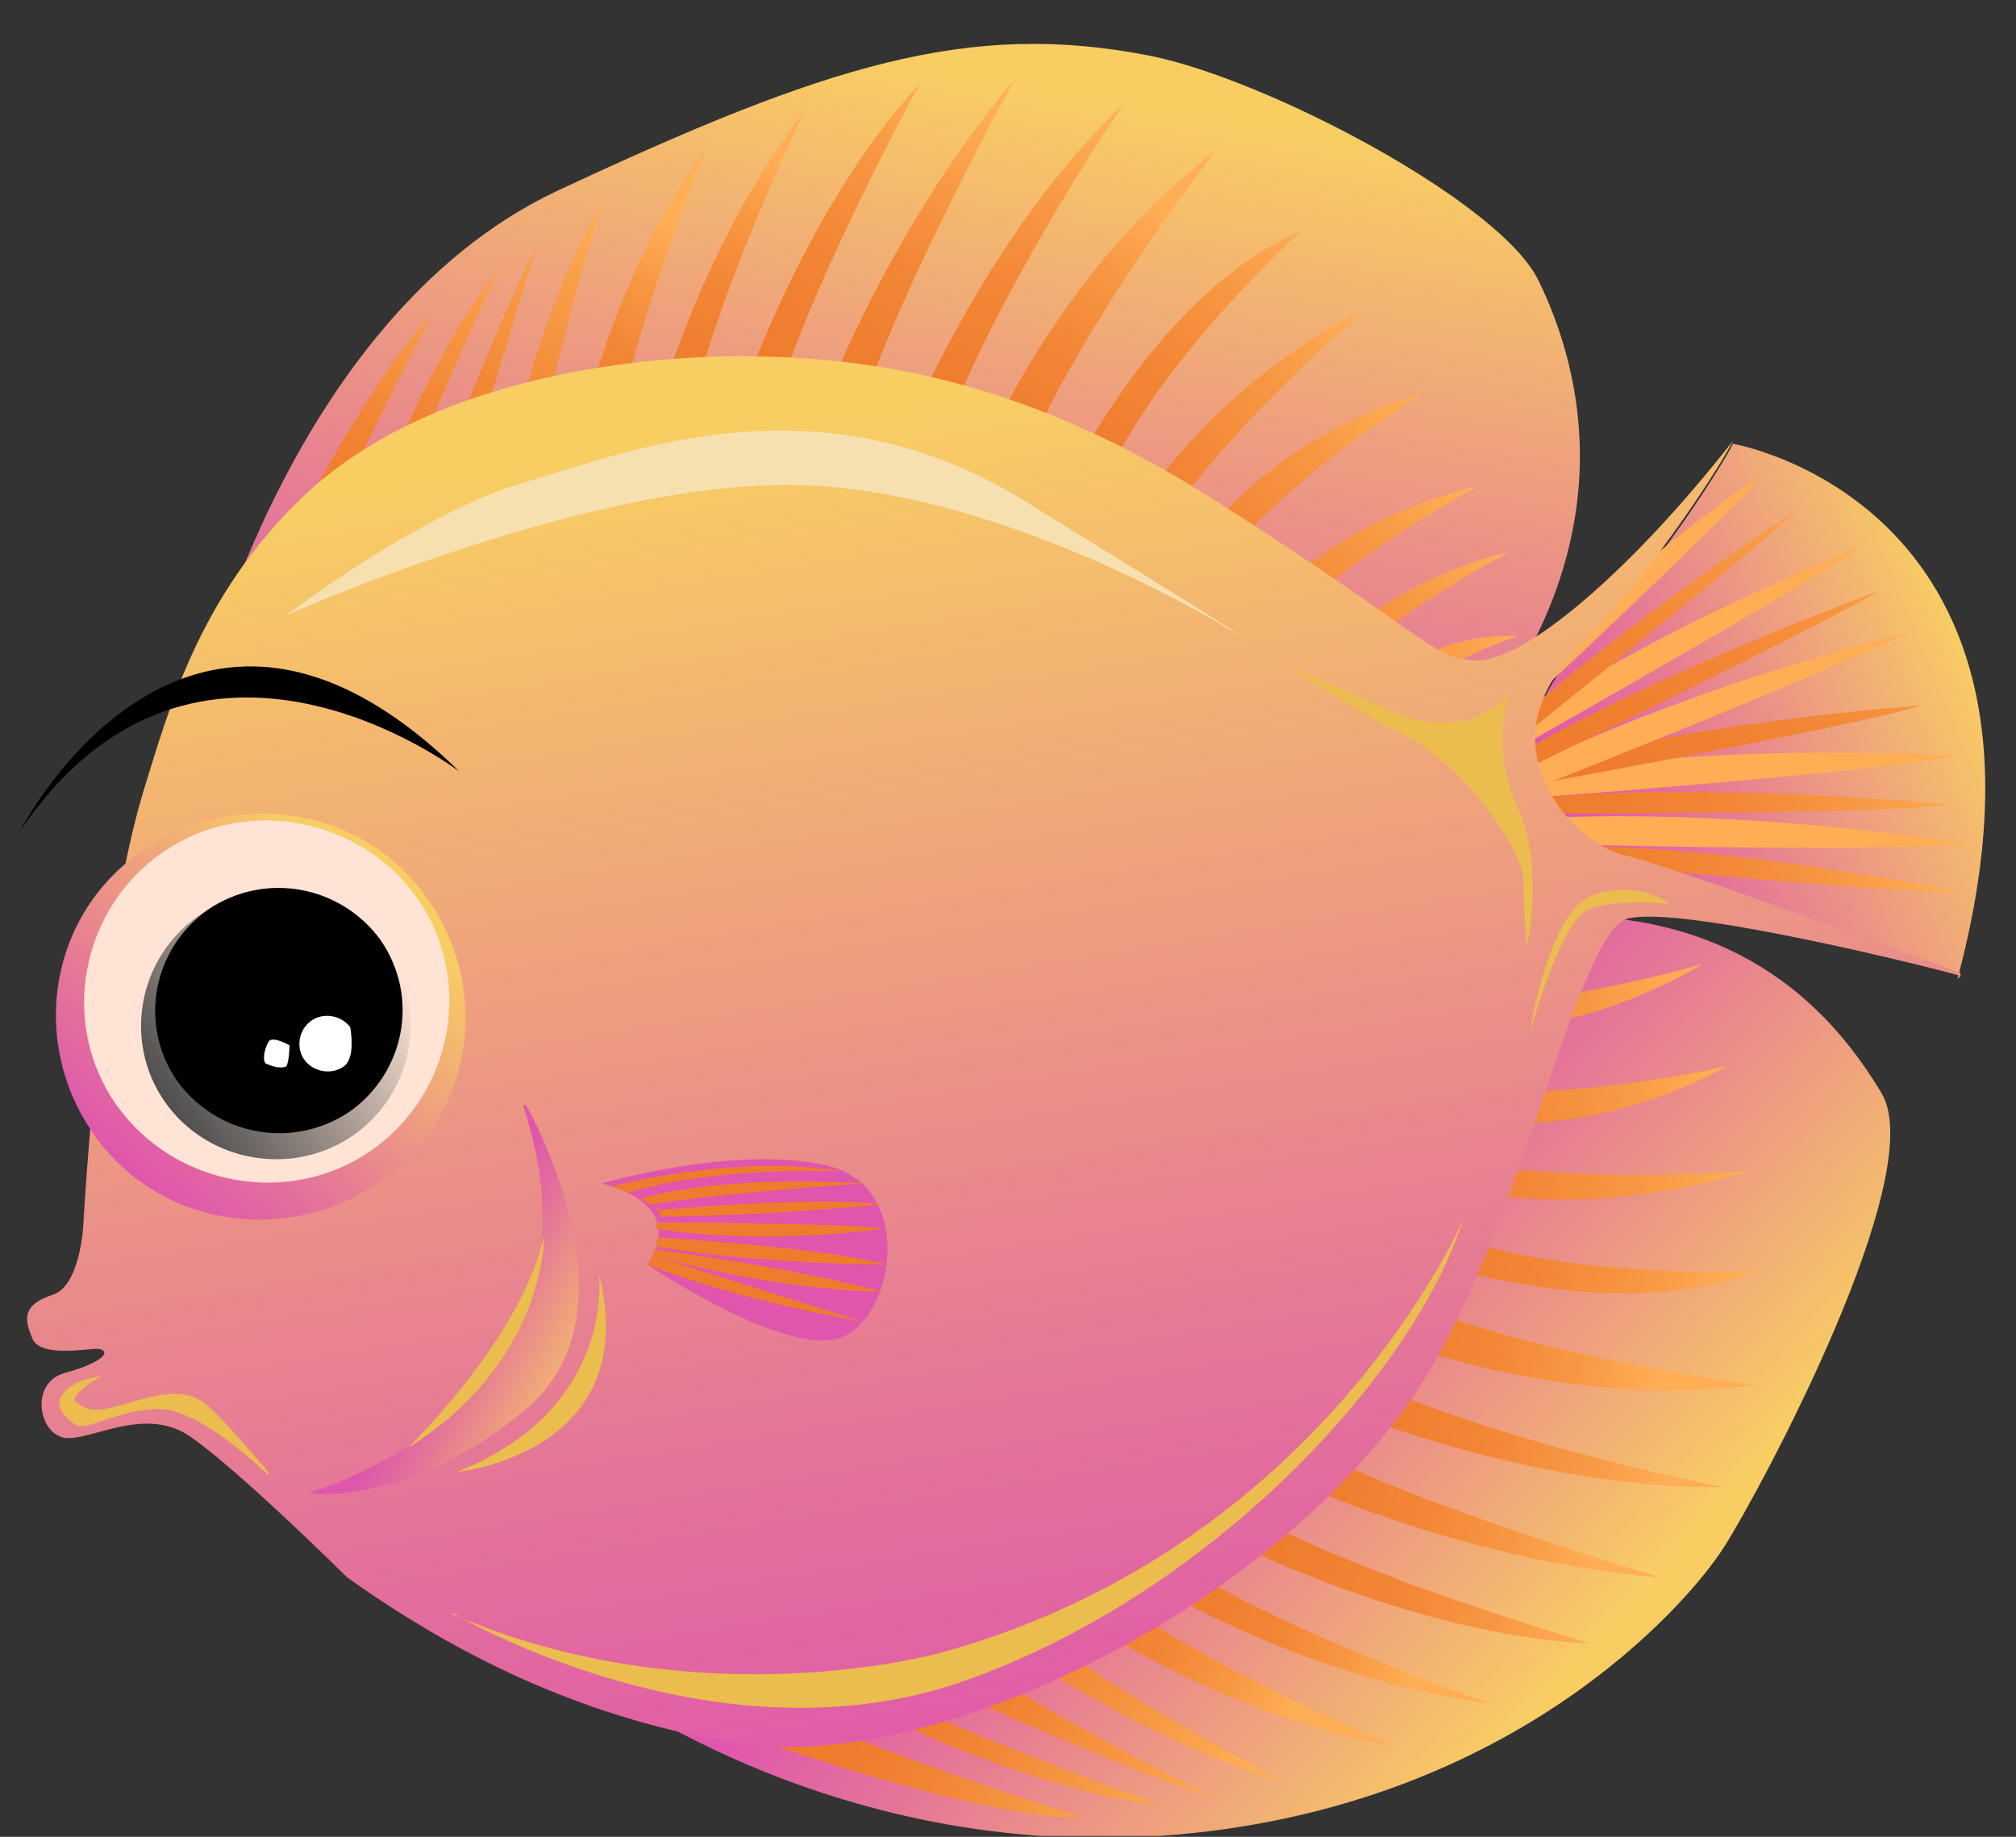
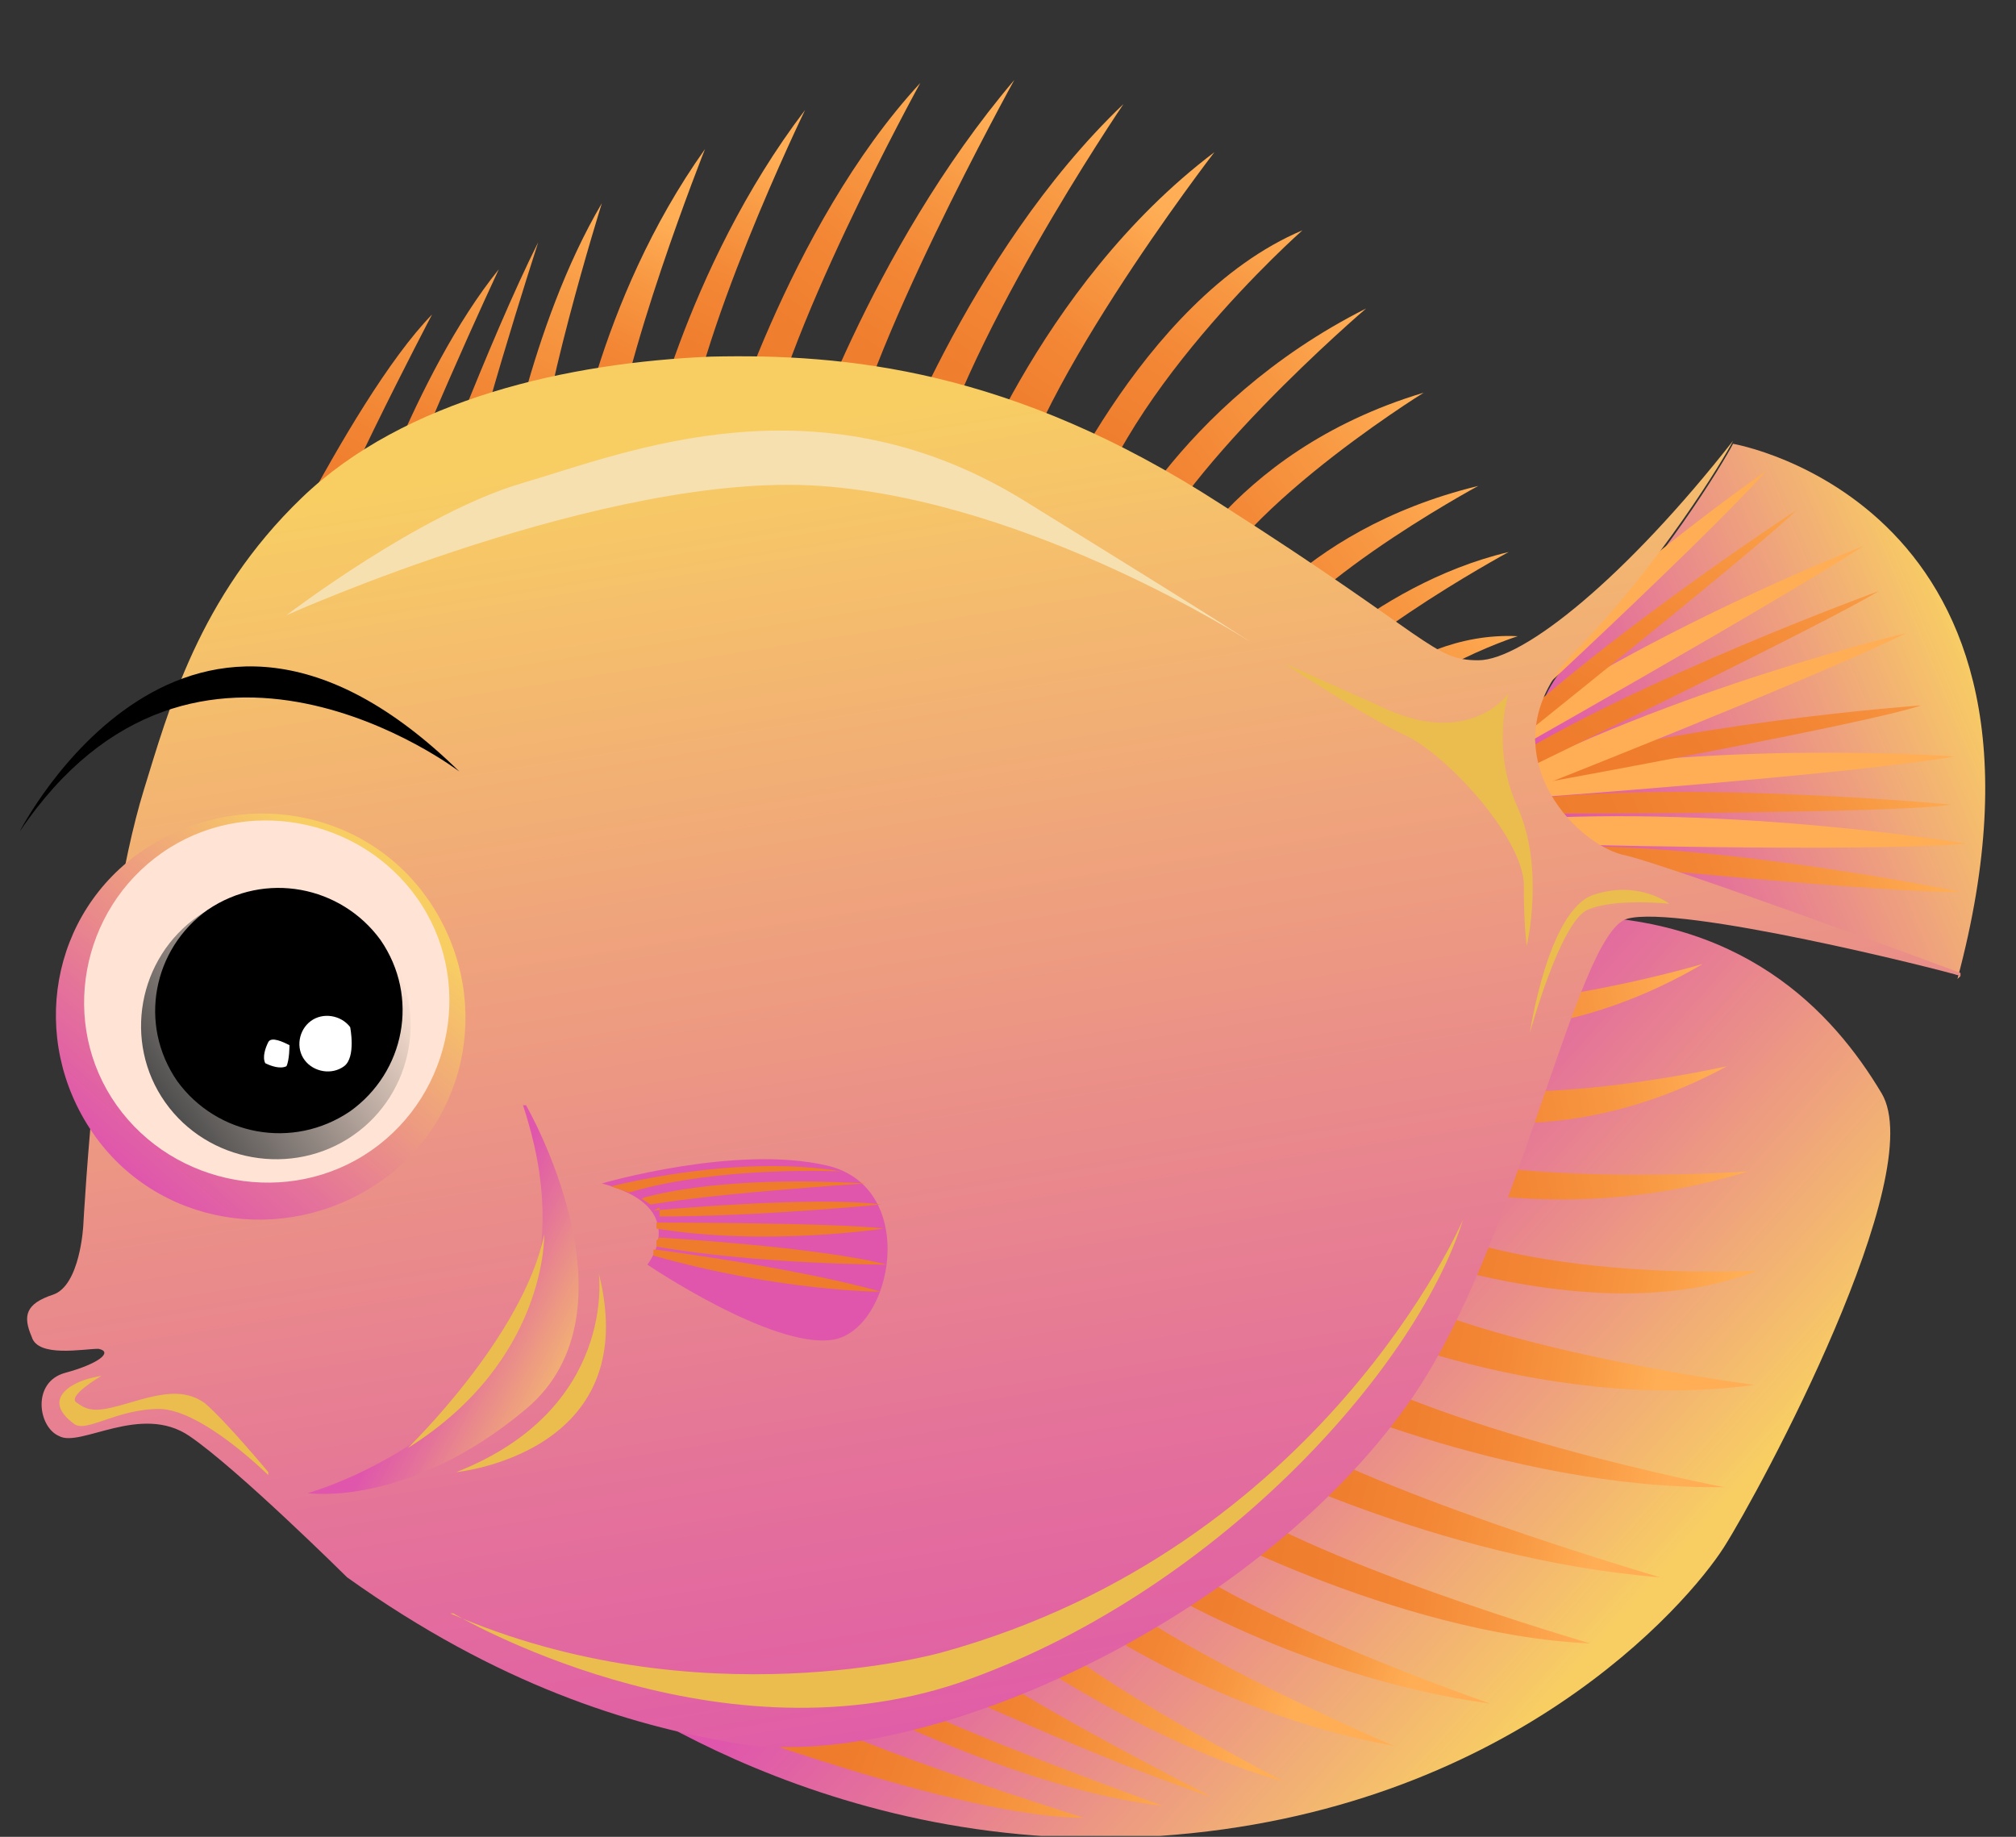
<svg xmlns="http://www.w3.org/2000/svg" width="45" height="41" viewBox="0 0 45 41" fill="none">
  <rect x="0" y="0" width="45" height="41" fill="#333333" stroke="none" />
  <g clip-path="url(#clip0_397_75319)">
-     <path d="M4.364 15.879C4.364 15.879 6.327 7.154 12.419 4.269C18.444 1.45 21.625 0.443 25.687 1.248C28.327 1.785 33.539 4.537 34.351 6.282C35.164 7.96 36.314 11.584 33.336 15.812C33.336 15.812 31.914 16.215 27.988 13.128C24.062 10.04 17.834 7.289 11.336 9.503C4.837 11.718 4.296 15.879 4.296 15.879H4.364Z" fill="url(#paint0_linear_397_75319)" />
    <path d="M12.757 37.154C12.757 37.154 18.105 41.517 25.89 40.98C33.674 40.443 37.668 35.812 38.48 34.537C39.293 33.262 43.084 26.215 42 24.403C40.917 22.59 38.887 20.376 34.757 20.443C34.757 20.443 32.862 27.49 30.222 30.711C27.582 33.933 23.182 36.752 19.256 37.758C15.262 38.698 12.825 37.221 12.825 37.221L12.757 37.154Z" fill="url(#paint1_linear_397_75319)" />
    <path d="M5.176 14.604C5.176 14.604 7.748 8.966 9.644 7.02C9.644 7.02 7.139 11.785 6.868 13.06C6.868 13.06 5.65 14.671 5.108 14.604H5.176Z" fill="url(#paint2_linear_397_75319)" />
    <path d="M7.951 12.389C7.951 12.389 9.237 8.362 11.133 6.013C11.133 6.013 9.034 10.51 8.628 12.054L7.951 12.456V12.389Z" fill="url(#paint3_linear_397_75319)" />
    <path d="M9.373 11.718C9.373 11.718 10.93 7.557 12.013 5.409C12.013 5.409 10.388 10.443 10.388 11.316L9.305 11.718H9.373Z" fill="url(#paint4_linear_397_75319)" />
    <path d="M11.201 11.047C11.201 11.047 11.81 7.289 13.434 4.537C13.434 4.537 11.945 9.302 12.013 10.846L11.268 11.047H11.201Z" fill="url(#paint5_linear_397_75319)" />
    <path d="M12.757 10.644C12.757 10.644 13.299 6.752 15.736 3.329C15.736 3.329 13.84 8.094 13.637 10.443L12.825 10.644H12.757Z" fill="url(#paint6_linear_397_75319)" />
    <path d="M14.382 10.242C14.382 10.242 15.262 6.013 17.97 2.456C17.97 2.456 15.465 7.624 15.262 10.242H14.382Z" fill="url(#paint7_linear_397_75319)" />
    <path d="M16.074 10.242C16.074 10.242 17.564 5.074 20.542 1.852C20.542 1.852 17.293 7.758 17.022 10.309H16.074V10.242Z" fill="url(#paint8_linear_397_75319)" />
    <path d="M17.834 10.443C17.834 10.443 19.391 5.611 22.641 1.785C22.641 1.785 19.188 8.027 18.85 10.577L17.902 10.376L17.834 10.443Z" fill="url(#paint9_linear_397_75319)" />
    <path d="M19.73 10.846C19.73 10.846 21.558 5.678 25.078 2.322C25.078 2.322 21.287 7.893 20.678 11.114L19.73 10.846Z" fill="url(#paint10_linear_397_75319)" />
    <path d="M21.422 11.316C21.422 11.316 23.114 6.416 27.108 3.396C27.108 3.396 22.708 9.101 22.505 11.718L21.355 11.383L21.422 11.316Z" fill="url(#paint11_linear_397_75319)" />
    <path d="M23.25 11.919C23.25 11.919 25.416 6.684 29.072 5.141C29.072 5.141 24.739 8.966 24.13 12.322L23.25 11.919Z" fill="url(#paint12_linear_397_75319)" />
    <path d="M24.671 12.591C24.671 12.591 26.228 9.034 30.493 6.886C30.493 6.886 26.093 10.644 25.348 12.993L24.671 12.591Z" fill="url(#paint13_linear_397_75319)" />
    <path d="M25.957 13.396C25.957 13.396 27.311 10.107 31.779 8.765C31.779 8.765 26.905 11.785 26.634 13.933L25.89 13.396H25.957Z" fill="url(#paint14_linear_397_75319)" />
    <path d="M27.379 14.537C27.379 14.537 28.868 11.852 32.997 10.846C32.997 10.846 28.394 13.329 27.988 15.074L27.379 14.537Z" fill="url(#paint15_linear_397_75319)" />
    <path d="M28.395 15.544C28.395 15.544 30.561 13.06 33.675 12.322C33.675 12.322 29.342 14.671 28.936 16.081L28.395 15.544Z" fill="url(#paint16_linear_397_75319)" />
    <path d="M29.342 16.483C29.342 16.483 31.238 14.067 33.878 14.201C33.878 14.201 31.102 15.074 29.748 16.953L29.342 16.55V16.483Z" fill="url(#paint17_linear_397_75319)" />
    <path d="M15.601 38.362C15.601 38.362 21.422 40.577 24.198 40.577C24.198 40.577 19.053 38.967 17.902 38.228C17.902 38.228 15.871 37.96 15.601 38.362Z" fill="url(#paint18_linear_397_75319)" />
    <path d="M19.121 38.027C19.121 38.027 22.911 39.973 25.957 40.309C25.957 40.309 21.287 38.631 19.865 37.825L19.121 38.027Z" fill="url(#paint19_linear_397_75319)" />
    <path d="M20.678 37.49C20.678 37.49 24.739 39.369 27.041 40.107C27.041 40.107 22.302 37.691 21.693 37.02L20.678 37.49Z" fill="url(#paint20_linear_397_75319)" />
    <path d="M22.438 36.685C22.438 36.685 25.551 38.899 28.665 39.772C28.665 39.772 24.265 37.49 23.114 36.282L22.438 36.685Z" fill="url(#paint21_linear_397_75319)" />
    <path d="M23.791 35.879C23.791 35.879 26.973 38.228 31.102 38.967C31.102 38.967 26.364 36.953 24.536 35.409L23.791 35.879Z" fill="url(#paint22_linear_397_75319)" />
    <path d="M25.213 35.074C25.213 35.074 28.8 37.423 33.268 38.027C33.268 38.027 27.785 36.148 25.754 34.47L25.145 35.074H25.213Z" fill="url(#paint23_linear_397_75319)" />
    <path d="M26.364 33.866C26.364 33.866 31.102 36.483 35.502 36.684C35.502 36.684 29.004 34.805 26.973 33.195L26.364 33.866Z" fill="url(#paint24_linear_397_75319)" />
    <path d="M27.515 32.456C27.515 32.456 32.05 34.806 37.059 35.208C37.059 35.208 30.155 33.195 28.056 31.651L27.515 32.456Z" fill="url(#paint25_linear_397_75319)" />
    <path d="M28.598 30.913C28.598 30.913 33.607 33.262 38.481 33.195C38.481 33.195 31.847 31.919 29.072 30.04L28.598 30.913Z" fill="url(#paint26_linear_397_75319)" />
    <path d="M29.477 29.302C29.477 29.302 34.216 31.584 39.157 30.913C39.157 30.913 31.982 29.973 30.019 28.228L29.477 29.235V29.302Z" fill="url(#paint27_linear_397_75319)" />
    <path d="M30.29 27.624C30.29 27.624 35.502 29.839 39.225 28.362C39.225 28.362 33.404 28.698 30.628 26.752L30.29 27.624Z" fill="url(#paint28_linear_397_75319)" />
    <path d="M30.831 26.148C30.831 26.148 34.419 27.557 39.022 26.148C39.022 26.148 33.269 26.55 31.035 25.477L30.831 26.215V26.148Z" fill="url(#paint29_linear_397_75319)" />
    <path d="M31.17 24.671C31.17 24.671 34.487 26.013 38.548 23.799C38.548 23.799 32.93 25.074 31.237 23.799L31.102 24.671H31.17Z" fill="url(#paint30_linear_397_75319)" />
    <path d="M31.373 22.859C31.373 22.859 34.352 23.665 38.007 21.517C38.007 21.517 32.998 22.993 31.441 22.054V22.859H31.373Z" fill="url(#paint31_linear_397_75319)" />
    <path d="M43.761 21.785C43.422 21.651 37.398 19.369 36.315 19.168C35.164 18.899 33.066 16.752 35.164 14.604C37.059 12.658 38.481 10.309 38.684 9.906C38.684 9.906 46.536 11.248 43.693 21.852L43.761 21.785Z" fill="url(#paint32_linear_397_75319)" />
    <path d="M35.029 19.235C35.029 19.235 42.475 19.973 43.761 19.906C43.761 19.906 38.21 18.765 34.555 18.899C34.555 18.899 34.825 19.101 35.029 19.235Z" fill="url(#paint33_linear_397_75319)" />
    <path d="M34.216 18.832C34.216 18.832 41.527 19.034 43.896 18.832C43.896 18.832 38.684 17.96 33.742 18.295L34.216 18.765V18.832Z" fill="url(#paint34_linear_397_75319)" />
    <path d="M34.757 18.161C34.757 18.161 42.339 18.161 43.557 17.96C43.557 17.96 37.871 17.423 34.216 17.826C34.216 17.826 34.487 18.027 34.757 18.094V18.161Z" fill="url(#paint35_linear_397_75319)" />
    <path d="M33.945 17.825C33.945 17.825 41.324 17.288 43.625 16.886C43.625 16.886 38.345 16.483 33.404 17.423L33.945 17.825Z" fill="url(#paint36_linear_397_75319)" />
    <path d="M34.351 17.49C34.351 17.49 41.73 16.148 42.881 15.745C42.881 15.745 37.262 16.148 33.742 17.288C33.742 17.288 34.013 17.423 34.284 17.49H34.351Z" fill="url(#paint37_linear_397_75319)" />
    <path d="M33.675 17.826C33.675 17.826 40.512 15.141 42.542 14.134C42.542 14.134 37.398 15.342 33.065 17.624L33.675 17.893V17.826Z" fill="url(#paint38_linear_397_75319)" />
    <path d="M34.08 17.154C34.08 17.154 40.85 13.866 41.933 13.195C41.933 13.195 36.585 15.141 33.471 17.087C33.471 17.087 33.81 17.087 34.08 17.087V17.154Z" fill="url(#paint39_linear_397_75319)" />
    <path d="M33.2 17.087C33.2 17.087 39.631 13.463 41.594 12.188C41.594 12.188 36.653 14.067 32.591 16.953L33.2 17.087Z" fill="url(#paint40_linear_397_75319)" />
    <path d="M33.336 16.953C33.336 16.953 39.225 12.255 40.105 11.383C40.105 11.383 35.367 14.47 32.794 17.087C32.794 17.087 33.133 17.087 33.404 17.02L33.336 16.953Z" fill="url(#paint41_linear_397_75319)" />
    <path d="M32.456 17.221C32.456 17.221 37.872 12.255 39.428 10.51C39.428 10.51 35.029 13.53 31.779 17.221H32.456Z" fill="url(#paint42_linear_397_75319)" />
    <path d="M43.761 21.785C43.355 21.651 37.465 20.175 36.315 20.51C35.164 20.846 33.878 27.893 31.441 31.316C27.988 36.215 20.474 39.638 16.345 38.899C14.044 38.497 11.133 37.624 7.748 35.208C7.748 35.208 5.311 32.792 4.228 32.054C3.145 31.316 1.791 32.322 1.318 32.054C0.844 31.852 0.708 30.846 1.453 30.644C2.198 30.443 2.536 30.175 2.198 30.107C1.859 30.107 0.844 30.309 0.708 29.839C0.505 29.369 0.573 29.101 1.182 28.899C1.791 28.698 1.859 27.356 1.859 27.356C1.859 27.356 2.198 20.913 3.213 17.624C3.755 15.879 4.431 13.329 6.733 11.114C9.035 8.899 12.69 8.094 15.871 7.96C18.85 7.893 22.573 8.228 27.244 11.248C31.982 14.268 31.982 14.738 32.998 14.738C34.013 14.738 36.315 12.859 38.684 9.839C38.481 10.242 37.059 12.591 35.164 14.537C33.065 16.685 35.164 18.899 36.315 19.101C37.398 19.369 43.422 21.584 43.761 21.718V21.785Z" fill="url(#paint43_linear_397_75319)" />
    <path d="M11.742 24.671C11.742 24.671 14.382 29.235 11.742 31.45C9.102 33.664 6.868 33.329 6.868 33.329C6.868 33.329 13.908 31.383 11.674 24.671H11.742Z" fill="url(#paint44_linear_397_75319)" />
    <path d="M8.425 26.416C6.327 27.826 3.484 27.356 2.062 25.275C0.641 23.195 1.114 20.376 3.213 18.966C5.311 17.557 8.154 18.027 9.576 20.107C10.997 22.188 10.524 25.007 8.425 26.416Z" fill="url(#paint45_linear_397_75319)" />
    <path d="M9.305 20.04C10.591 21.852 10.117 24.403 8.29 25.678C6.462 26.953 3.89 26.483 2.604 24.671C1.317 22.859 1.791 20.309 3.619 19.034C5.447 17.758 8.019 18.228 9.305 20.04Z" fill="#FFE4D5" />
    <path d="M7.883 25.342C6.53 26.282 4.634 25.946 3.687 24.604C2.739 23.262 3.077 21.383 4.431 20.443C5.785 19.503 7.68 19.839 8.628 21.181C9.576 22.523 9.237 24.403 7.883 25.342Z" fill="url(#paint46_linear_397_75319)" />
    <path d="M8.493 20.98C9.373 22.255 9.034 23.933 7.816 24.805C6.53 25.678 4.837 25.342 3.957 24.134C3.077 22.859 3.416 21.181 4.634 20.309C5.92 19.436 7.613 19.772 8.493 20.98Z" fill="black" />
    <path d="M7.816 22.926C7.816 22.926 7.951 23.597 7.681 23.799C7.41 24 7.004 23.933 6.801 23.664C6.598 23.396 6.665 22.993 6.936 22.792C7.207 22.59 7.613 22.658 7.816 22.926Z" fill="white" />
    <path d="M6.462 23.329C6.462 23.329 6.462 23.665 6.394 23.799C6.259 23.866 6.056 23.799 5.921 23.732C5.853 23.597 5.921 23.396 5.988 23.262C6.056 23.128 6.327 23.262 6.462 23.329Z" fill="white" />
    <path d="M10.253 17.221C10.253 17.221 4.364 12.725 0.438 18.564C0.438 18.564 4.161 11.248 10.253 17.221Z" fill="black" />
    <path d="M12.148 27.557C12.148 27.557 12.216 30.376 9.102 32.322C9.102 32.322 11.674 29.839 12.148 27.557Z" fill="#EABD4E" />
    <path d="M13.367 28.429C13.367 28.429 13.773 31.45 10.185 32.859C10.185 32.859 14.382 32.456 13.367 28.429Z" fill="#EABD4E" />
    <path d="M10.117 36.013C10.117 36.013 15.871 39.436 21.422 37.557C27.041 35.611 31.576 30.644 32.659 27.221C32.659 27.221 29.545 34.537 21.016 36.886C21.016 36.886 15.601 38.429 10.05 36.013H10.117Z" fill="#EABD4E" />
    <path d="M27.921 14.335C27.921 14.335 23.047 11.181 18.308 10.846C13.57 10.51 6.395 13.732 6.395 13.732C6.395 13.732 9.373 11.45 11.675 10.778C13.976 10.107 18.308 8.295 22.979 11.248C27.65 14.134 27.921 14.335 27.921 14.335Z" fill="#F7E0B0" />
    <path d="M34.148 23.06C34.148 23.06 34.825 20.577 35.435 20.309C36.044 20.04 37.262 20.174 37.262 20.174C37.262 20.174 36.585 19.638 35.57 19.973C34.555 20.309 34.148 23.06 34.148 23.06Z" fill="#EABD4E" />
    <path d="M33.674 15.477C33.674 15.477 32.794 16.752 30.764 15.745L28.665 14.805C28.665 14.805 30.493 16.014 31.373 16.416C32.253 16.819 33.945 18.631 34.013 19.705C34.013 20.712 34.08 21.114 34.08 21.114C34.08 21.114 34.487 19.369 33.877 18.027C33.268 16.685 33.674 15.477 33.674 15.477Z" fill="#EABD4E" />
    <path d="M5.988 32.926C5.988 32.926 4.499 31.45 3.552 31.45C2.604 31.45 1.927 31.987 1.656 31.785C1.385 31.584 1.182 31.316 1.453 31.047C1.724 30.779 2.265 30.711 2.265 30.711C2.265 30.711 1.453 31.181 1.724 31.316C1.995 31.517 2.198 31.517 2.875 31.316C3.552 31.114 4.093 30.98 4.567 31.316C5.041 31.718 5.988 32.859 5.988 32.859V32.926Z" fill="#EABD4E" />
    <path d="M13.435 26.416C13.435 26.416 16.413 25.544 18.444 26.013C20.542 26.483 19.933 29.705 18.579 29.906C17.225 30.107 14.45 28.228 14.45 28.228C14.45 28.228 15.465 26.953 13.435 26.416Z" fill="url(#paint47_linear_397_75319)" />
    <path d="M13.638 26.483C13.638 26.483 16.413 25.745 18.782 26.148C18.782 26.148 16.075 26.013 14.044 26.617L13.638 26.483Z" fill="url(#paint48_linear_397_75319)" />
    <path d="M14.315 26.752C14.315 26.752 15.871 26.215 19.324 26.416C19.324 26.416 16.142 26.617 14.518 26.886L14.315 26.752Z" fill="url(#paint49_linear_397_75319)" />
    <path d="M14.585 27.02C14.585 27.02 18.173 26.684 19.662 26.886C19.662 26.886 16.955 27.154 14.721 27.154V26.953L14.585 27.02Z" fill="url(#paint50_linear_397_75319)" />
    <path d="M14.653 27.289C14.653 27.289 18.647 27.289 19.73 27.423C19.73 27.423 17.09 27.826 14.653 27.423V27.289Z" fill="url(#paint51_linear_397_75319)" />
    <path d="M14.72 27.624C14.72 27.624 18.241 27.826 19.797 28.228C19.797 28.228 16.954 28.228 14.653 27.826V27.691L14.72 27.624Z" fill="url(#paint52_linear_397_75319)" />
    <path d="M14.653 27.893C14.653 27.893 17.767 28.295 19.662 28.832C19.662 28.832 17.428 28.832 14.585 28.027V27.893H14.653Z" fill="url(#paint53_linear_397_75319)" />
-     <path d="M14.586 28.027L19.256 29.503C19.256 29.503 16.481 29.034 14.45 28.228L14.586 28.027Z" fill="url(#paint54_linear_397_75319)" />
  </g>
  <defs>
    <linearGradient id="paint0_linear_397_75319" x1="18.796" y1="19.614" x2="21.815" y2="1.707" gradientUnits="userSpaceOnUse">
      <stop stop-color="#DF56AC" />
      <stop offset="0.27" stop-color="#E4729A" />
      <stop offset="0.85" stop-color="#F4BA6E" />
      <stop offset="1" stop-color="#F8CE63" />
    </linearGradient>
    <linearGradient id="paint1_linear_397_75319" x1="25.282" y1="28.645" x2="35.058" y2="37.394" gradientUnits="userSpaceOnUse">
      <stop stop-color="#DF56AC" />
      <stop offset="0.27" stop-color="#E4729A" />
      <stop offset="0.85" stop-color="#F4BA6E" />
      <stop offset="1" stop-color="#F8CE63" />
    </linearGradient>
    <linearGradient id="paint2_linear_397_75319" x1="5.967" y1="10.838" x2="9.021" y2="4.549" gradientUnits="userSpaceOnUse">
      <stop offset="0.02" stop-color="#EF7B2C" />
      <stop offset="0.3" stop-color="#F18433" />
      <stop offset="0.75" stop-color="#F99D47" />
      <stop offset="1" stop-color="#FFAE55" />
    </linearGradient>
    <linearGradient id="paint3_linear_397_75319" x1="7.34" y1="10.704" x2="10.42" y2="4.267" gradientUnits="userSpaceOnUse">
      <stop offset="0.02" stop-color="#EF7B2C" />
      <stop offset="0.3" stop-color="#F18433" />
      <stop offset="0.75" stop-color="#F99D47" />
      <stop offset="1" stop-color="#FFAE55" />
    </linearGradient>
    <linearGradient id="paint4_linear_397_75319" x1="8.675" y1="10.441" x2="11.754" y2="4.004" gradientUnits="userSpaceOnUse">
      <stop offset="0.02" stop-color="#EF7B2C" />
      <stop offset="0.3" stop-color="#F18433" />
      <stop offset="0.75" stop-color="#F99D47" />
      <stop offset="1" stop-color="#FFAE55" />
    </linearGradient>
    <linearGradient id="paint5_linear_397_75319" x1="9.604" y1="10.932" x2="12.709" y2="4.347" gradientUnits="userSpaceOnUse">
      <stop offset="0.02" stop-color="#EF7B2C" />
      <stop offset="0.3" stop-color="#F18433" />
      <stop offset="0.75" stop-color="#F99D47" />
      <stop offset="1" stop-color="#FFAE55" />
    </linearGradient>
    <linearGradient id="paint6_linear_397_75319" x1="11.037" y1="10.99" x2="14.117" y2="4.553" gradientUnits="userSpaceOnUse">
      <stop offset="0.02" stop-color="#EF7B2C" />
      <stop offset="0.34" stop-color="#EF7E2E" />
      <stop offset="0.58" stop-color="#F38736" />
      <stop offset="0.8" stop-color="#F89843" />
      <stop offset="1" stop-color="#FFAE55" />
    </linearGradient>
    <linearGradient id="paint7_linear_397_75319" x1="13.346" y1="9.521" x2="16.425" y2="3.084" gradientUnits="userSpaceOnUse">
      <stop offset="0.02" stop-color="#EF7B2C" />
      <stop offset="0.34" stop-color="#EF7E2E" />
      <stop offset="0.58" stop-color="#F38736" />
      <stop offset="0.8" stop-color="#F89843" />
      <stop offset="1" stop-color="#FFAE55" />
    </linearGradient>
    <linearGradient id="paint8_linear_397_75319" x1="14.511" y1="9.169" x2="20.341" y2="1.586" gradientUnits="userSpaceOnUse">
      <stop offset="0.02" stop-color="#EF7B2C" />
      <stop offset="0.34" stop-color="#EF7E2E" />
      <stop offset="0.58" stop-color="#F38736" />
      <stop offset="0.8" stop-color="#F89843" />
      <stop offset="1" stop-color="#FFAE55" />
    </linearGradient>
    <linearGradient id="paint9_linear_397_75319" x1="16.68" y1="9.776" x2="21.399" y2="2.262" gradientUnits="userSpaceOnUse">
      <stop offset="0.02" stop-color="#EF7B2C" />
      <stop offset="0.34" stop-color="#EF7E2E" />
      <stop offset="0.58" stop-color="#F38736" />
      <stop offset="0.8" stop-color="#F89843" />
      <stop offset="1" stop-color="#FFAE55" />
    </linearGradient>
    <linearGradient id="paint10_linear_397_75319" x1="18.42" y1="10.373" x2="23.768" y2="2.381" gradientUnits="userSpaceOnUse">
      <stop offset="0.02" stop-color="#EF7B2C" />
      <stop offset="0.34" stop-color="#EF7E2E" />
      <stop offset="0.58" stop-color="#F38736" />
      <stop offset="0.8" stop-color="#F89843" />
      <stop offset="1" stop-color="#FFAE55" />
    </linearGradient>
    <linearGradient id="paint11_linear_397_75319" x1="20.135" y1="11.118" x2="25.078" y2="4.094" gradientUnits="userSpaceOnUse">
      <stop offset="0.02" stop-color="#EF7B2C" />
      <stop offset="0.34" stop-color="#EF7E2E" />
      <stop offset="0.58" stop-color="#F38736" />
      <stop offset="0.8" stop-color="#F89843" />
      <stop offset="1" stop-color="#FFAE55" />
    </linearGradient>
    <linearGradient id="paint12_linear_397_75319" x1="21.949" y1="12.183" x2="27.197" y2="3.872" gradientUnits="userSpaceOnUse">
      <stop offset="0.02" stop-color="#EF7B2C" />
      <stop offset="0.34" stop-color="#EF7E2E" />
      <stop offset="0.58" stop-color="#F38736" />
      <stop offset="0.8" stop-color="#F89843" />
      <stop offset="1" stop-color="#FFAE55" />
    </linearGradient>
    <linearGradient id="paint13_linear_397_75319" x1="20.617" y1="13.147" x2="30.028" y2="6.563" gradientUnits="userSpaceOnUse">
      <stop offset="0.02" stop-color="#EF7B2C" />
      <stop offset="0.34" stop-color="#EF7E2E" />
      <stop offset="0.58" stop-color="#F38736" />
      <stop offset="0.8" stop-color="#F89843" />
      <stop offset="1" stop-color="#FFAE55" />
    </linearGradient>
    <linearGradient id="paint14_linear_397_75319" x1="21.518" y1="14.699" x2="30.929" y2="8.115" gradientUnits="userSpaceOnUse">
      <stop offset="0.02" stop-color="#EF7B2C" />
      <stop offset="0.34" stop-color="#EF7E2E" />
      <stop offset="0.58" stop-color="#F38736" />
      <stop offset="0.8" stop-color="#F89843" />
      <stop offset="1" stop-color="#FFAE55" />
    </linearGradient>
    <linearGradient id="paint15_linear_397_75319" x1="22.569" y1="16.276" x2="31.871" y2="9.796" gradientUnits="userSpaceOnUse">
      <stop offset="0.02" stop-color="#EF7B2C" />
      <stop offset="0.34" stop-color="#EF7E2E" />
      <stop offset="0.58" stop-color="#F38736" />
      <stop offset="0.8" stop-color="#F89843" />
      <stop offset="1" stop-color="#FFAE55" />
    </linearGradient>
    <linearGradient id="paint16_linear_397_75319" x1="23.347" y1="17.654" x2="32.629" y2="11.111" gradientUnits="userSpaceOnUse">
      <stop offset="0.02" stop-color="#EF7B2C" />
      <stop offset="0.34" stop-color="#EF7E2E" />
      <stop offset="0.58" stop-color="#F38736" />
      <stop offset="0.8" stop-color="#F89843" />
      <stop offset="1" stop-color="#FFAE55" />
    </linearGradient>
    <linearGradient id="paint17_linear_397_75319" x1="24.44" y1="18.447" x2="32.789" y2="12.545" gradientUnits="userSpaceOnUse">
      <stop offset="0.02" stop-color="#EF7B2C" />
      <stop offset="0.34" stop-color="#EF7E2E" />
      <stop offset="0.58" stop-color="#F38736" />
      <stop offset="0.8" stop-color="#F89843" />
      <stop offset="1" stop-color="#FFAE55" />
    </linearGradient>
    <linearGradient id="paint18_linear_397_75319" x1="18.701" y1="38.968" x2="25.322" y2="41.352" gradientUnits="userSpaceOnUse">
      <stop offset="0.02" stop-color="#EF7B2C" />
      <stop offset="0.3" stop-color="#F18433" />
      <stop offset="0.75" stop-color="#F99D47" />
      <stop offset="1" stop-color="#FFAE55" />
    </linearGradient>
    <linearGradient id="paint19_linear_397_75319" x1="19.799" y1="38.158" x2="26.512" y2="40.57" gradientUnits="userSpaceOnUse">
      <stop offset="0.02" stop-color="#EF7B2C" />
      <stop offset="0.3" stop-color="#F18433" />
      <stop offset="0.75" stop-color="#F99D47" />
      <stop offset="1" stop-color="#FFAE55" />
    </linearGradient>
    <linearGradient id="paint20_linear_397_75319" x1="20.899" y1="37.349" x2="27.703" y2="39.789" gradientUnits="userSpaceOnUse">
      <stop offset="0.02" stop-color="#EF7B2C" />
      <stop offset="0.3" stop-color="#F18433" />
      <stop offset="0.75" stop-color="#F99D47" />
      <stop offset="1" stop-color="#FFAE55" />
    </linearGradient>
    <linearGradient id="paint21_linear_397_75319" x1="21.237" y1="36.409" x2="28.041" y2="38.849" gradientUnits="userSpaceOnUse">
      <stop offset="0.02" stop-color="#EF7B2C" />
      <stop offset="0.3" stop-color="#F18433" />
      <stop offset="0.75" stop-color="#F99D47" />
      <stop offset="1" stop-color="#FFAE55" />
    </linearGradient>
    <linearGradient id="paint22_linear_397_75319" x1="22.208" y1="35.363" x2="28.981" y2="37.743" gradientUnits="userSpaceOnUse">
      <stop offset="0.02" stop-color="#EF7B2C" />
      <stop offset="0.34" stop-color="#EF7E2E" />
      <stop offset="0.58" stop-color="#F38736" />
      <stop offset="0.8" stop-color="#F89843" />
      <stop offset="1" stop-color="#FFAE55" />
    </linearGradient>
    <linearGradient id="paint23_linear_397_75319" x1="24.888" y1="34.782" x2="31.6" y2="37.194" gradientUnits="userSpaceOnUse">
      <stop offset="0.02" stop-color="#EF7B2C" />
      <stop offset="0.34" stop-color="#EF7E2E" />
      <stop offset="0.58" stop-color="#F38736" />
      <stop offset="0.8" stop-color="#F89843" />
      <stop offset="1" stop-color="#FFAE55" />
    </linearGradient>
    <linearGradient id="paint24_linear_397_75319" x1="25.903" y1="34.245" x2="35.501" y2="35.424" gradientUnits="userSpaceOnUse">
      <stop offset="0.02" stop-color="#EF7B2C" />
      <stop offset="0.34" stop-color="#EF7E2E" />
      <stop offset="0.58" stop-color="#F38736" />
      <stop offset="0.8" stop-color="#F89843" />
      <stop offset="1" stop-color="#FFAE55" />
    </linearGradient>
    <linearGradient id="paint25_linear_397_75319" x1="26.97" y1="32.236" x2="35.707" y2="34.261" gradientUnits="userSpaceOnUse">
      <stop offset="0.02" stop-color="#EF7B2C" />
      <stop offset="0.34" stop-color="#EF7E2E" />
      <stop offset="0.58" stop-color="#F38736" />
      <stop offset="0.8" stop-color="#F89843" />
      <stop offset="1" stop-color="#FFAE55" />
    </linearGradient>
    <linearGradient id="paint26_linear_397_75319" x1="27.866" y1="30.621" x2="37.357" y2="32.474" gradientUnits="userSpaceOnUse">
      <stop offset="0.02" stop-color="#EF7B2C" />
      <stop offset="0.34" stop-color="#EF7E2E" />
      <stop offset="0.58" stop-color="#F38736" />
      <stop offset="0.8" stop-color="#F89843" />
      <stop offset="1" stop-color="#FFAE55" />
    </linearGradient>
    <linearGradient id="paint27_linear_397_75319" x1="28.455" y1="28.864" x2="37.06" y2="30.344" gradientUnits="userSpaceOnUse">
      <stop offset="0.02" stop-color="#EF7B2C" />
      <stop offset="0.34" stop-color="#EF7E2E" />
      <stop offset="0.58" stop-color="#F38736" />
      <stop offset="0.8" stop-color="#F89843" />
      <stop offset="1" stop-color="#FFAE55" />
    </linearGradient>
    <linearGradient id="paint28_linear_397_75319" x1="29.008" y1="26.898" x2="38.685" y2="28.959" gradientUnits="userSpaceOnUse">
      <stop offset="0.02" stop-color="#EF7B2C" />
      <stop offset="0.34" stop-color="#EF7E2E" />
      <stop offset="0.58" stop-color="#F38736" />
      <stop offset="0.8" stop-color="#F89843" />
      <stop offset="1" stop-color="#FFAE55" />
    </linearGradient>
    <linearGradient id="paint29_linear_397_75319" x1="27.348" y1="27.091" x2="38.733" y2="24.986" gradientUnits="userSpaceOnUse">
      <stop offset="0.02" stop-color="#EF7B2C" />
      <stop offset="0.34" stop-color="#EF7E2E" />
      <stop offset="0.58" stop-color="#F38736" />
      <stop offset="0.8" stop-color="#F89843" />
      <stop offset="1" stop-color="#FFAE55" />
    </linearGradient>
    <linearGradient id="paint30_linear_397_75319" x1="26.969" y1="25.39" x2="38.203" y2="23.289" gradientUnits="userSpaceOnUse">
      <stop offset="0.02" stop-color="#EF7B2C" />
      <stop offset="0.34" stop-color="#EF7E2E" />
      <stop offset="0.58" stop-color="#F38736" />
      <stop offset="0.8" stop-color="#F89843" />
      <stop offset="1" stop-color="#FFAE55" />
    </linearGradient>
    <linearGradient id="paint31_linear_397_75319" x1="26.495" y1="23.511" x2="37.67" y2="21.442" gradientUnits="userSpaceOnUse">
      <stop offset="0.02" stop-color="#EF7B2C" />
      <stop offset="0.34" stop-color="#EF7E2E" />
      <stop offset="0.58" stop-color="#F38736" />
      <stop offset="0.8" stop-color="#F89843" />
      <stop offset="1" stop-color="#FFAE55" />
    </linearGradient>
    <linearGradient id="paint32_linear_397_75319" x1="44.091" y1="14.742" x2="34.922" y2="18.574" gradientUnits="userSpaceOnUse">
      <stop stop-color="#F8CE63" />
      <stop offset="0.15" stop-color="#F4BA6E" />
      <stop offset="0.73" stop-color="#E4729A" />
      <stop offset="1" stop-color="#DF56AC" />
    </linearGradient>
    <linearGradient id="paint33_linear_397_75319" x1="32.222" y1="21.918" x2="43.093" y2="18.349" gradientUnits="userSpaceOnUse">
      <stop offset="0.02" stop-color="#EF7B2C" />
      <stop offset="0.34" stop-color="#EF7E2E" />
      <stop offset="0.58" stop-color="#F38736" />
      <stop offset="0.8" stop-color="#F89843" />
      <stop offset="1" stop-color="#FFAE55" />
    </linearGradient>
    <linearGradient id="paint34_linear_397_75319" x1="-12.72" y1="17.185" x2="-1.907" y2="13.389" gradientUnits="userSpaceOnUse">
      <stop offset="0.02" stop-color="#EF7B2C" />
      <stop offset="0.34" stop-color="#EF7E2E" />
      <stop offset="0.58" stop-color="#F38736" />
      <stop offset="0.8" stop-color="#F89843" />
      <stop offset="1" stop-color="#FFAE55" />
    </linearGradient>
    <linearGradient id="paint35_linear_397_75319" x1="32.733" y1="20.963" x2="43.208" y2="16.139" gradientUnits="userSpaceOnUse">
      <stop offset="0.02" stop-color="#EF7B2C" />
      <stop offset="0.34" stop-color="#EF7E2E" />
      <stop offset="0.58" stop-color="#F38736" />
      <stop offset="0.8" stop-color="#F89843" />
      <stop offset="1" stop-color="#FFAE55" />
    </linearGradient>
    <linearGradient id="paint36_linear_397_75319" x1="-12.703" y1="21.968" x2="-2.313" y2="16.924" gradientUnits="userSpaceOnUse">
      <stop offset="0.02" stop-color="#EF7B2C" />
      <stop offset="0.34" stop-color="#EF7E2E" />
      <stop offset="0.58" stop-color="#F38736" />
      <stop offset="0.8" stop-color="#F89843" />
      <stop offset="1" stop-color="#FFAE55" />
    </linearGradient>
    <linearGradient id="paint37_linear_397_75319" x1="34.635" y1="19.224" x2="44.063" y2="12.78" gradientUnits="userSpaceOnUse">
      <stop offset="0.02" stop-color="#EF7B2C" />
      <stop offset="0.34" stop-color="#EF7E2E" />
      <stop offset="0.58" stop-color="#F38736" />
      <stop offset="0.8" stop-color="#F89843" />
      <stop offset="1" stop-color="#FFAE55" />
    </linearGradient>
    <linearGradient id="paint38_linear_397_75319" x1="-15.467" y1="35.846" x2="-7.125" y2="28.028" gradientUnits="userSpaceOnUse">
      <stop offset="0.02" stop-color="#EF7B2C" />
      <stop offset="0.34" stop-color="#EF7E2E" />
      <stop offset="0.58" stop-color="#F38736" />
      <stop offset="0.8" stop-color="#F89843" />
      <stop offset="1" stop-color="#FFAE55" />
    </linearGradient>
    <linearGradient id="paint39_linear_397_75319" x1="33.303" y1="18.695" x2="40.604" y2="9.822" gradientUnits="userSpaceOnUse">
      <stop offset="0.02" stop-color="#EF7B2C" />
      <stop offset="0.34" stop-color="#EF7E2E" />
      <stop offset="0.58" stop-color="#F38736" />
      <stop offset="0.8" stop-color="#F89843" />
      <stop offset="1" stop-color="#FFAE55" />
    </linearGradient>
    <linearGradient id="paint40_linear_397_75319" x1="-10.645" y1="42.415" x2="-3.427" y2="33.452" gradientUnits="userSpaceOnUse">
      <stop offset="0.02" stop-color="#EF7B2C" />
      <stop offset="0.34" stop-color="#EF7E2E" />
      <stop offset="0.58" stop-color="#F38736" />
      <stop offset="0.8" stop-color="#F89843" />
      <stop offset="1" stop-color="#FFAE55" />
    </linearGradient>
    <linearGradient id="paint41_linear_397_75319" x1="34.146" y1="20.02" x2="39.367" y2="9.815" gradientUnits="userSpaceOnUse">
      <stop offset="0.02" stop-color="#EF7B2C" />
      <stop offset="0.34" stop-color="#EF7E2E" />
      <stop offset="0.58" stop-color="#F38736" />
      <stop offset="0.8" stop-color="#F89843" />
      <stop offset="1" stop-color="#FFAE55" />
    </linearGradient>
    <linearGradient id="paint42_linear_397_75319" x1="-7.579" y1="52.231" x2="-2.561" y2="41.906" gradientUnits="userSpaceOnUse">
      <stop offset="0.02" stop-color="#EF7B2C" />
      <stop offset="0.34" stop-color="#EF7E2E" />
      <stop offset="0.58" stop-color="#F38736" />
      <stop offset="0.8" stop-color="#F89843" />
      <stop offset="1" stop-color="#FFAE55" />
    </linearGradient>
    <linearGradient id="paint43_linear_397_75319" x1="24.624" y1="40.394" x2="19.629" y2="9.121" gradientUnits="userSpaceOnUse">
      <stop stop-color="#DF56AC" />
      <stop offset="0.27" stop-color="#E4729A" />
      <stop offset="0.85" stop-color="#F4BA6E" />
      <stop offset="1" stop-color="#F8CE63" />
    </linearGradient>
    <linearGradient id="paint44_linear_397_75319" x1="9.878" y1="29.308" x2="13.294" y2="31.046" gradientUnits="userSpaceOnUse">
      <stop stop-color="#DF56AC" />
      <stop offset="0.27" stop-color="#E4729A" />
      <stop offset="0.85" stop-color="#F4BA6E" />
      <stop offset="1" stop-color="#F8CE63" />
    </linearGradient>
    <linearGradient id="paint45_linear_397_75319" x1="2.849" y1="26.166" x2="8.312" y2="19.857" gradientUnits="userSpaceOnUse">
      <stop stop-color="#DF56AC" />
      <stop offset="0.27" stop-color="#E4729A" />
      <stop offset="0.85" stop-color="#F4BA6E" />
      <stop offset="1" stop-color="#F8CE63" />
    </linearGradient>
    <linearGradient id="paint46_linear_397_75319" x1="3.653" y1="24.618" x2="8.579" y2="21.179" gradientUnits="userSpaceOnUse">
      <stop stop-color="#4D4D4D" />
      <stop offset="1" stop-color="#FFE4D5" />
    </linearGradient>
    <linearGradient id="paint47_linear_397_75319" x1="35.187" y1="28.841" x2="41.22" y2="27.893" gradientUnits="userSpaceOnUse">
      <stop stop-color="#DF56AC" />
      <stop offset="0.27" stop-color="#E4729A" />
      <stop offset="0.85" stop-color="#F4BA6E" />
      <stop offset="1" stop-color="#F8CE63" />
    </linearGradient>
    <linearGradient id="paint48_linear_397_75319" x1="35.106" y1="27.099" x2="40.197" y2="26.298" gradientUnits="userSpaceOnUse">
      <stop offset="0.02" stop-color="#EF7B2C" />
      <stop offset="0.33" stop-color="#F5903D" />
      <stop offset="0.74" stop-color="#FCA64E" />
      <stop offset="1" stop-color="#FFAE55" />
    </linearGradient>
    <linearGradient id="paint49_linear_397_75319" x1="35.729" y1="27.372" x2="40.63" y2="26.601" gradientUnits="userSpaceOnUse">
      <stop offset="0.02" stop-color="#EF7B2C" />
      <stop offset="0.33" stop-color="#F5903D" />
      <stop offset="0.74" stop-color="#FCA64E" />
      <stop offset="1" stop-color="#FFAE55" />
    </linearGradient>
    <linearGradient id="paint50_linear_397_75319" x1="36.083" y1="27.779" x2="40.985" y2="27.008" gradientUnits="userSpaceOnUse">
      <stop offset="0.02" stop-color="#EF7B2C" />
      <stop offset="0.33" stop-color="#F5903D" />
      <stop offset="0.74" stop-color="#FCA64E" />
      <stop offset="1" stop-color="#FFAE55" />
    </linearGradient>
    <linearGradient id="paint51_linear_397_75319" x1="36.139" y1="28.14" x2="41.135" y2="27.354" gradientUnits="userSpaceOnUse">
      <stop offset="0.02" stop-color="#EF7B2C" />
      <stop offset="0.33" stop-color="#F5903D" />
      <stop offset="0.74" stop-color="#FCA64E" />
      <stop offset="1" stop-color="#FFAE55" />
    </linearGradient>
    <linearGradient id="paint52_linear_397_75319" x1="36.224" y1="28.681" x2="41.126" y2="27.91" gradientUnits="userSpaceOnUse">
      <stop offset="0.02" stop-color="#EF7B2C" />
      <stop offset="0.33" stop-color="#F5903D" />
      <stop offset="0.74" stop-color="#FCA64E" />
      <stop offset="1" stop-color="#FFAE55" />
    </linearGradient>
    <linearGradient id="paint53_linear_397_75319" x1="36.093" y1="29.071" x2="40.9" y2="28.315" gradientUnits="userSpaceOnUse">
      <stop offset="0.02" stop-color="#EF7B2C" />
      <stop offset="0.33" stop-color="#F5903D" />
      <stop offset="0.74" stop-color="#FCA64E" />
      <stop offset="1" stop-color="#FFAE55" />
    </linearGradient>
    <linearGradient id="paint54_linear_397_75319" x1="35.899" y1="28.454" x2="39.727" y2="29.932" gradientUnits="userSpaceOnUse">
      <stop offset="0.02" stop-color="#EF7B2C" />
      <stop offset="0.33" stop-color="#F5903D" />
      <stop offset="0.74" stop-color="#FCA64E" />
      <stop offset="1" stop-color="#FFAE55" />
    </linearGradient>
    <clipPath id="clip0_397_75319">
      <rect width="44" height="40" fill="white" transform="translate(0.438 0.98)" />
    </clipPath>
  </defs>
</svg>